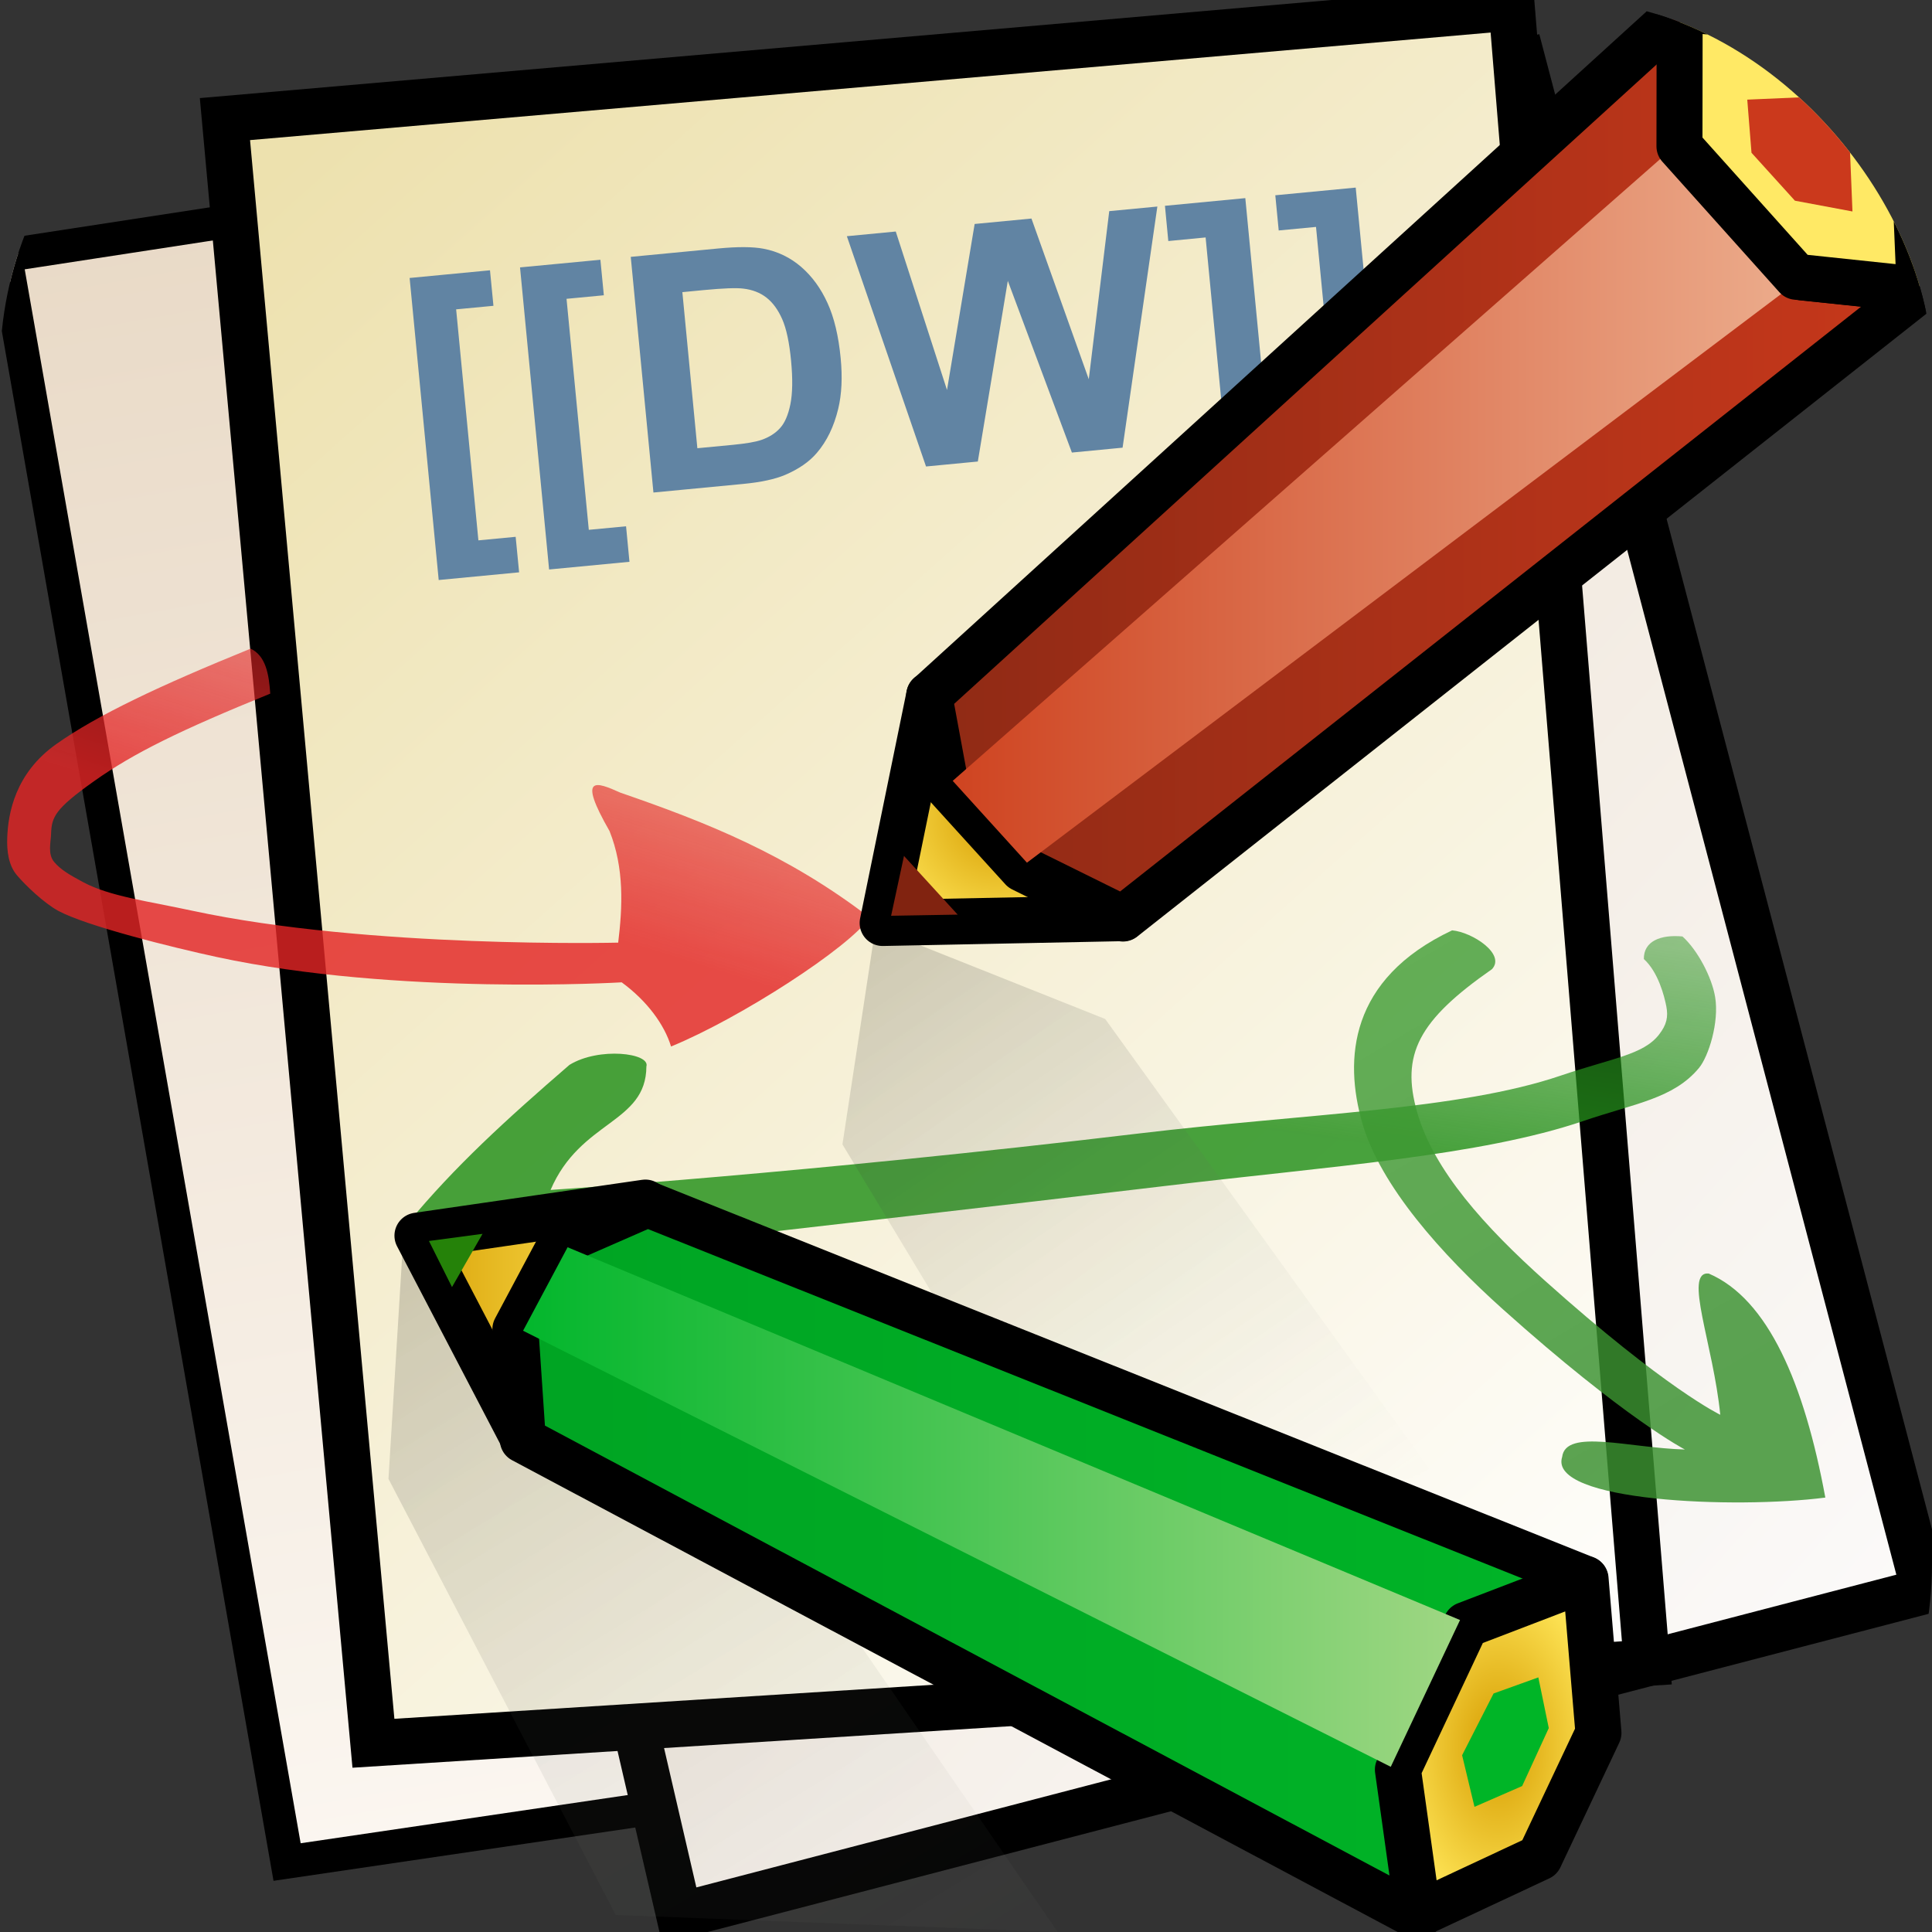
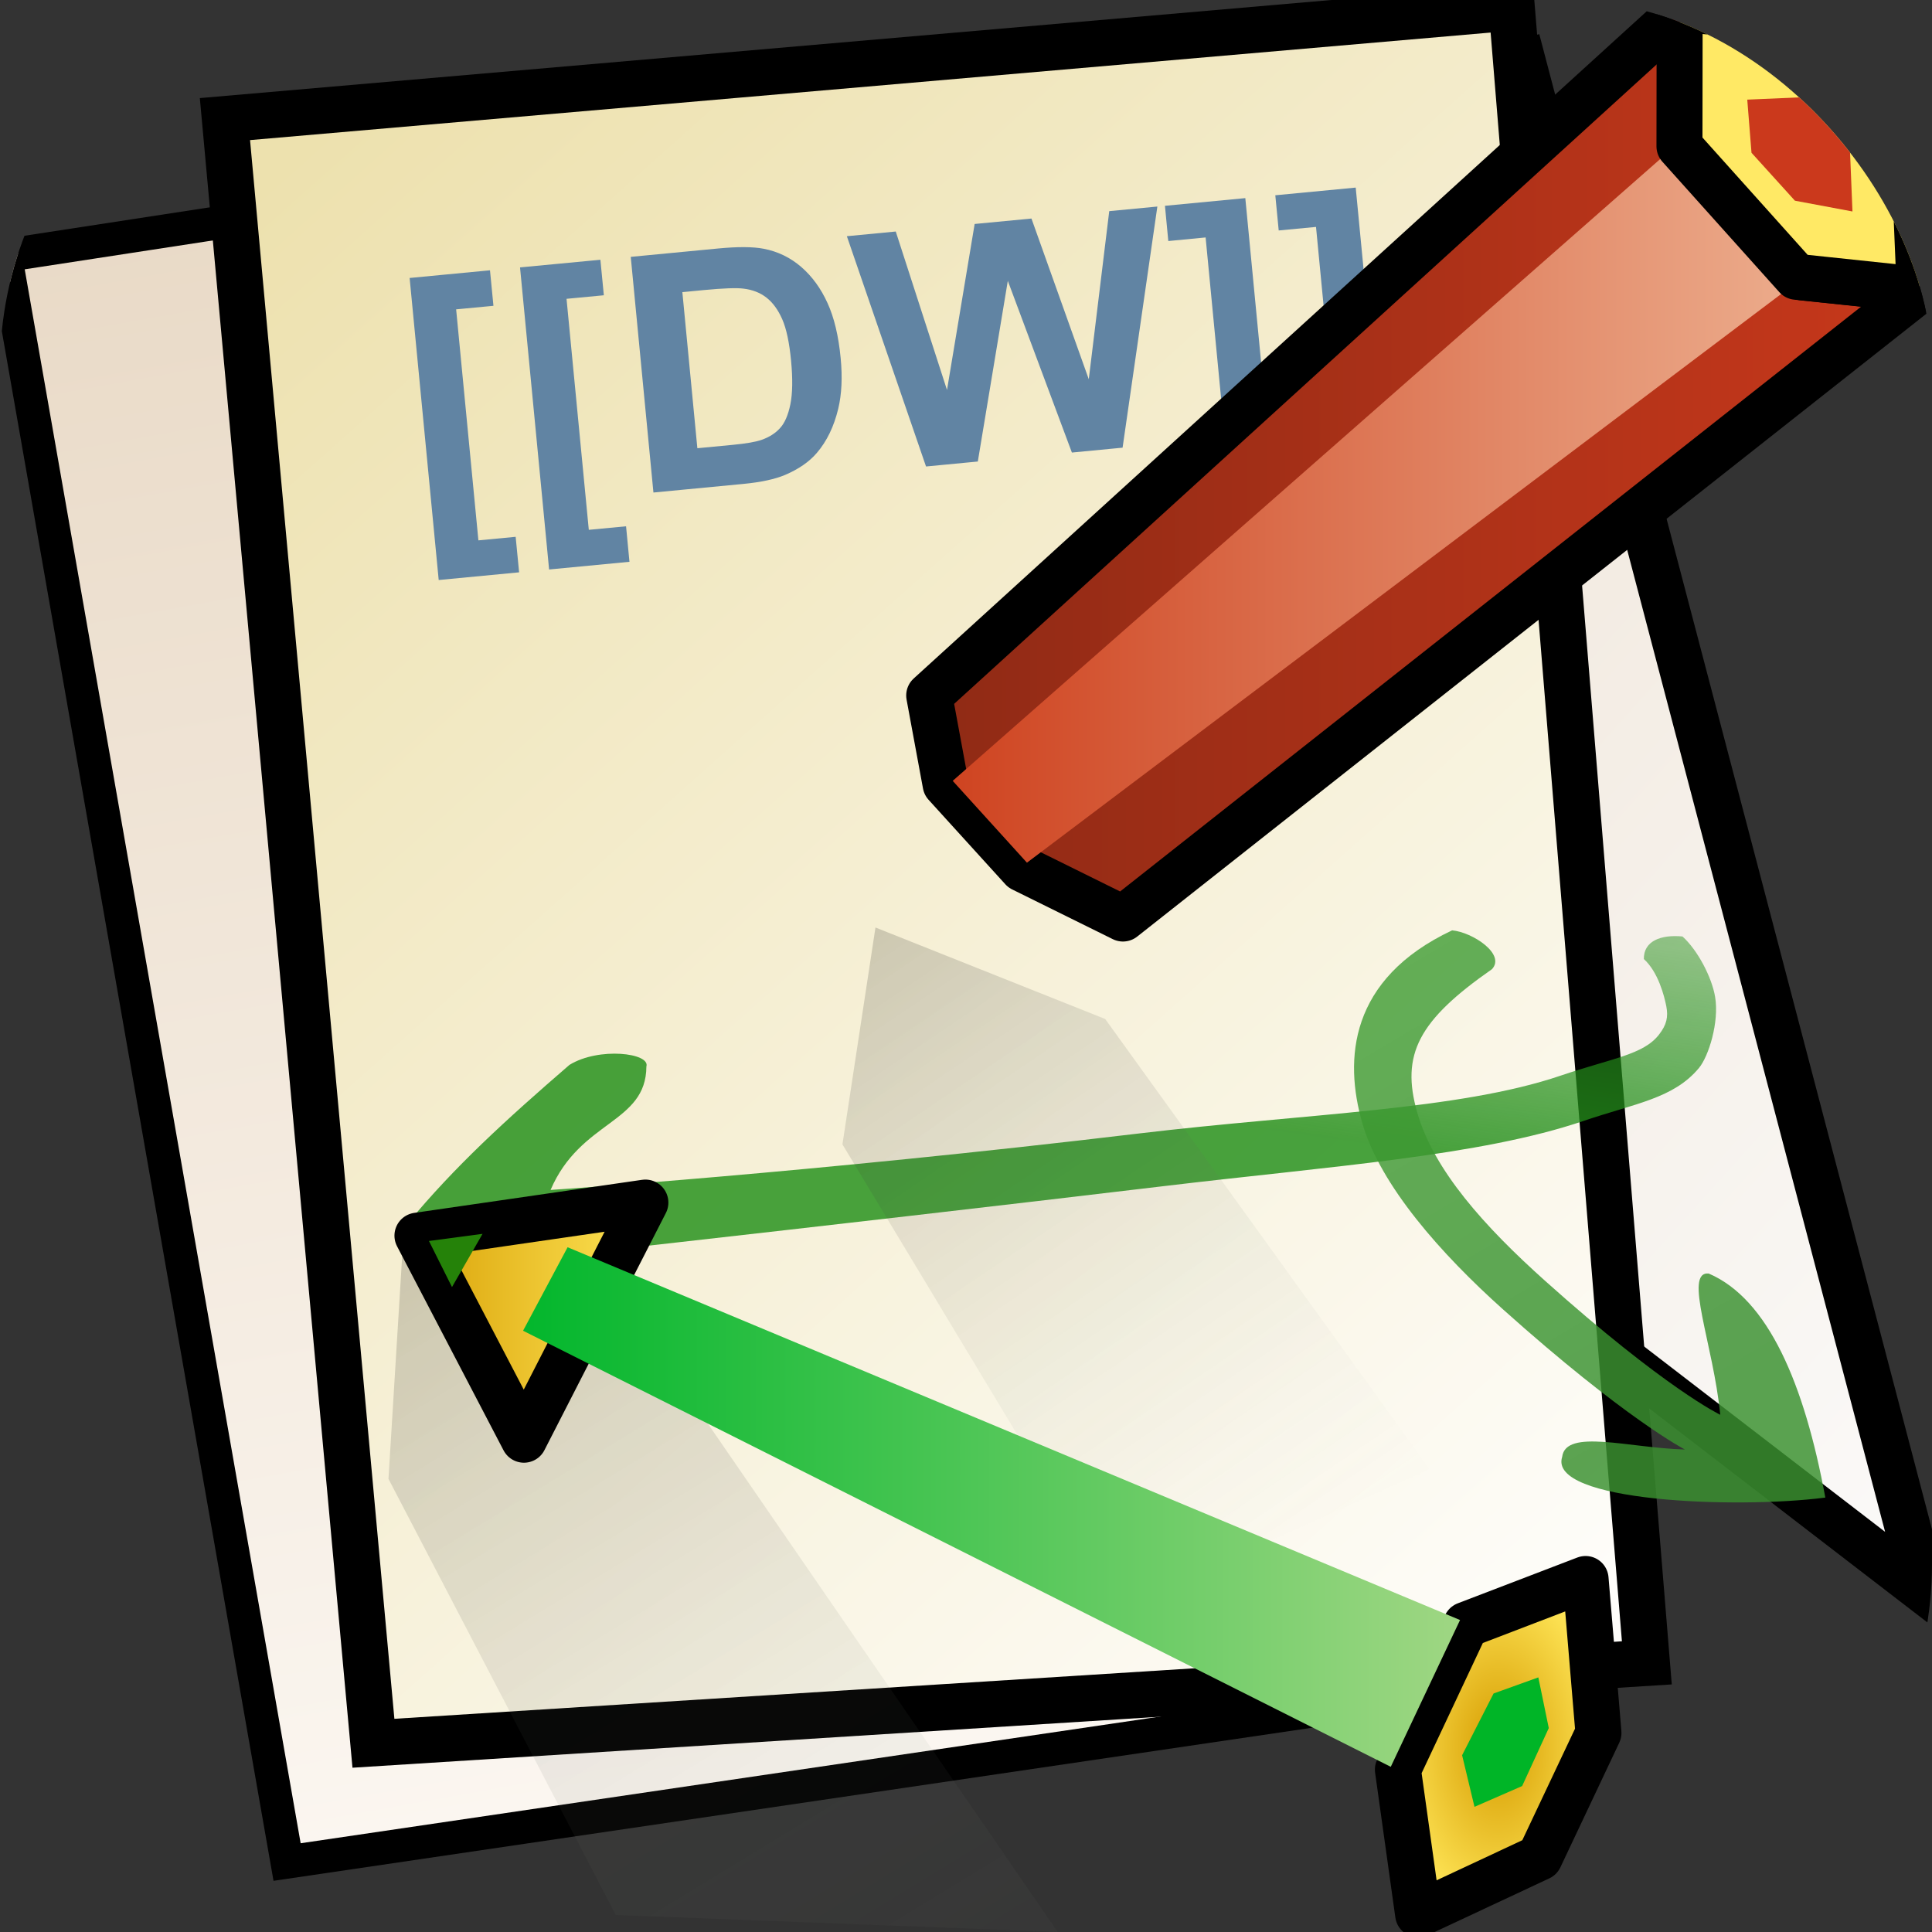
<svg xmlns="http://www.w3.org/2000/svg" width="42" height="42" viewBox="0 0 42 42" fill="none">
  <rect x="0" y="0" width="42" height="42" fill="#333333" stroke="none" />
  <g clip-path="url(#clip0_23_188)">
    <path fill-rule="evenodd" clip-rule="evenodd" d="M0.118 5.554L23.098 2.027L29.512 37.049L6.241 40.479L0.118 5.554Z" fill="url(#paint0_linear_23_188)" stroke="black" stroke-width="0.722" />
-     <path fill-rule="evenodd" clip-rule="evenodd" d="M6.908 7.724L33.104 1.345L41.836 34.59L14.767 41.644L6.908 7.724Z" fill="url(#paint1_linear_23_188)" stroke="black" />
+     <path fill-rule="evenodd" clip-rule="evenodd" d="M6.908 7.724L33.104 1.345L41.836 34.59L6.908 7.724Z" fill="url(#paint1_linear_23_188)" stroke="black" />
    <path fill-rule="evenodd" clip-rule="evenodd" d="M4.89 2.589L32.864 0.164L35.801 36.149L8.118 37.897L4.89 2.589Z" fill="url(#paint2_linear_23_188)" stroke="black" stroke-width="1.004" />
    <path d="M9.537 12.609L8.905 6.043L10.652 5.876L10.727 6.648L9.916 6.725L10.4 11.747L11.21 11.67L11.285 12.442L9.537 12.609ZM11.937 12.38L11.305 5.813L13.052 5.647L13.127 6.419L12.316 6.496L12.8 11.518L13.61 11.441L13.684 12.213L11.937 12.38ZM13.712 5.584L15.61 5.402C16.038 5.361 16.367 5.363 16.598 5.407C16.908 5.466 17.182 5.599 17.419 5.804C17.656 6.01 17.846 6.271 17.99 6.589C18.134 6.905 18.229 7.302 18.275 7.782C18.316 8.204 18.298 8.572 18.222 8.888C18.129 9.273 17.975 9.592 17.758 9.845C17.595 10.037 17.365 10.197 17.068 10.324C16.846 10.418 16.543 10.483 16.159 10.52L14.205 10.707L13.712 5.584ZM14.834 6.351L15.16 9.744L15.936 9.67C16.226 9.642 16.433 9.606 16.559 9.561C16.723 9.503 16.856 9.419 16.956 9.308C17.059 9.197 17.134 9.024 17.182 8.789C17.23 8.552 17.235 8.235 17.197 7.839C17.159 7.443 17.095 7.143 17.004 6.937C16.913 6.732 16.799 6.576 16.661 6.469C16.524 6.362 16.356 6.297 16.158 6.274C16.009 6.255 15.724 6.266 15.3 6.306L14.834 6.351ZM20.131 10.141L18.41 5.135L19.473 5.033L20.587 8.478L21.188 4.869L22.423 4.751L23.669 8.244L24.114 4.59L25.16 4.49L24.404 9.732L23.302 9.838L21.909 6.105L21.257 10.033L20.131 10.141ZM27.072 4.307L27.704 10.874L25.957 11.041L25.883 10.268L26.693 10.191L26.209 5.162L25.398 5.24L25.325 4.474L27.072 4.307ZM29.472 4.078L30.104 10.645L28.357 10.811L28.282 10.039L29.093 9.962L28.609 4.933L27.798 5.01L27.724 4.245L29.472 4.078Z" fill="#6184A3" />
-     <path fill-rule="evenodd" clip-rule="evenodd" d="M5.449 14.101C3.466 14.907 2.113 15.546 1.222 16.177C0.331 16.808 0.174 17.68 0.157 18.224C0.148 18.497 0.183 18.805 0.364 19.022C0.545 19.238 0.957 19.634 1.269 19.802C1.893 20.136 3.743 20.595 4.72 20.806C8.628 21.648 13.515 21.355 13.515 21.355C14.071 21.762 14.445 22.278 14.588 22.75C16.09 22.134 18.463 20.599 18.905 19.947C17.116 18.575 15.362 17.878 13.487 17.232C12.962 16.997 12.542 16.831 13.251 18.067C13.574 18.876 13.533 19.718 13.439 20.492C13.439 20.492 8.016 20.625 4.174 19.797C3.213 19.59 2.38 19.485 1.805 19.176C1.518 19.022 1.319 18.908 1.177 18.738C1.034 18.568 1.104 18.316 1.11 18.131C1.122 17.759 1.194 17.585 2.049 16.979C2.905 16.373 3.905 15.88 5.875 15.079C5.846 14.657 5.78 14.26 5.449 14.101Z" fill="url(#paint3_linear_23_188)" />
    <path fill-rule="evenodd" clip-rule="evenodd" d="M36.576 20.358C36.105 20.313 35.73 20.457 35.736 20.849C36.046 21.129 36.179 21.645 36.224 21.875C36.268 22.106 36.235 22.274 36.064 22.493C35.722 22.932 35.039 23.006 33.931 23.382C31.716 24.135 28.389 24.208 24.775 24.639C17.548 25.503 11.969 25.868 11.969 25.868C12.619 24.349 14.045 24.427 14.052 23.185C14.142 22.892 13.02 22.755 12.379 23.15C10.979 24.36 9.888 25.357 8.87 26.586L9.489 27.594C9.489 27.594 18.062 26.65 25.303 25.785C28.923 25.352 32.179 25.132 34.428 24.367C35.552 23.985 36.383 23.88 36.934 23.217C37.142 22.968 37.378 22.221 37.285 21.67C37.213 21.245 36.908 20.658 36.576 20.358Z" fill="url(#paint4_linear_23_188)" />
    <path fill-rule="evenodd" clip-rule="evenodd" d="M31.568 20.225C29.321 21.284 29.221 23.038 29.613 24.407C30.005 25.777 31.34 27.269 32.671 28.462C35.334 30.847 36.628 31.511 36.628 31.511C35.41 31.478 34.037 31.05 33.96 31.672C33.649 32.645 37.73 32.808 39.681 32.556C39.224 30.079 38.437 28.237 37.145 27.685C36.592 27.637 37.247 29.229 37.397 30.756C37.397 30.756 36.208 30.19 33.59 27.845C32.28 26.672 31.17 25.445 30.809 24.184C30.449 22.923 30.835 22.184 32.434 21.069C32.738 20.744 32.011 20.265 31.568 20.225Z" fill="url(#paint5_linear_23_188)" />
    <path d="M18.314 24.878L19.032 20.163L24.026 22.152L31.078 31.939L24.383 34.952L18.314 24.878Z" fill="url(#paint6_linear_23_188)" />
-     <path fill-rule="evenodd" clip-rule="evenodd" d="M24.415 19.96L19.188 20.065L20.202 15.112L24.415 19.96Z" fill="url(#paint7_radial_23_188)" stroke="black" stroke-linejoin="round" />
-     <path fill-rule="evenodd" clip-rule="evenodd" d="M20.819 19.883L19.372 19.908L19.652 18.607L20.819 19.883V19.883Z" fill="#812310" />
    <path fill-rule="evenodd" clip-rule="evenodd" d="M36.516 0.268L36.548 3.182L39.192 6.032L41.738 6.294L24.412 19.968L22.225 18.887L20.557 17.051L20.2 15.119L36.516 0.268H36.516Z" fill="url(#paint8_linear_23_188)" stroke="black" stroke-linejoin="round" />
    <path fill-rule="evenodd" clip-rule="evenodd" d="M36.354 3.227L39.091 6.112L22.325 18.754L20.711 16.975L36.354 3.227Z" fill="url(#paint9_linear_23_188)" />
    <path fill-rule="evenodd" clip-rule="evenodd" d="M41.732 6.3L39.053 6.017L36.51 3.181L36.514 0.193L39.258 0.439L41.617 3.569L41.732 6.3H41.732Z" fill="#FFE965" stroke="black" stroke-linejoin="round" />
    <path fill-rule="evenodd" clip-rule="evenodd" d="M40.217 3.271L40.271 4.597L39.02 4.363L38.076 3.321L37.984 2.166L39.249 2.111L40.217 3.271Z" fill="#CB391C" />
    <path d="M8.445 32.149L8.773 26.82L14.445 29.578L22.994 42L13.387 41.63L8.445 32.149Z" fill="url(#paint10_linear_23_188)" />
    <path d="M14.03 26.143L11.39 31.298L9.075 26.862L14.03 26.143Z" fill="url(#paint11_linear_23_188)" stroke="black" stroke-linejoin="round" />
-     <path d="M14.078 26.177L34.459 34.321L31.871 35.371L30.443 38.414L30.828 41.67L11.366 31.302L11.204 28.895L12.22 26.99L14.078 26.177Z" fill="url(#paint12_linear_23_188)" stroke="black" stroke-linejoin="round" />
    <path d="M31.869 35.322L34.469 34.326L34.749 37.672L33.469 40.381L30.829 41.616L30.389 38.469L31.869 35.322Z" fill="url(#paint13_radial_23_188)" stroke="black" stroke-linejoin="round" />
    <path d="M12.339 27.114L31.74 35.218L30.234 38.409L11.371 28.929L12.339 27.114Z" fill="url(#paint14_linear_23_188)" />
    <path d="M31.785 38.157L32.469 36.815L33.442 36.465L33.669 37.567L33.09 38.827L32.054 39.279L31.785 38.157Z" fill="#00B527" />
    <path d="M9.325 26.978L10.49 26.823L9.826 27.98L9.325 26.978Z" fill="#258209" />
  </g>
  <defs>
    <linearGradient id="paint0_linear_23_188" x1="13.678" y1="39" x2="7.418" y2="4.248" gradientUnits="userSpaceOnUse">
      <stop stop-color="#FBF6F0" />
      <stop offset="1" stop-color="#E9DAC7" />
    </linearGradient>
    <linearGradient id="paint1_linear_23_188" x1="42" y1="33.933" x2="9.193" y2="4.404" gradientUnits="userSpaceOnUse">
      <stop stop-color="#FBFAF9" />
      <stop offset="1" stop-color="#E9DAC7" />
    </linearGradient>
    <linearGradient id="paint2_linear_23_188" x1="6.202" y1="3.533" x2="34.471" y2="35.22" gradientUnits="userSpaceOnUse">
      <stop stop-color="#EDE1AE" />
      <stop offset="1" stop-color="#FEFDFA" />
    </linearGradient>
    <linearGradient id="paint3_linear_23_188" x1="14.525" y1="20.784" x2="15.712" y2="16.959" gradientUnits="userSpaceOnUse">
      <stop stop-color="#E32525" stop-opacity="0.816" />
      <stop offset="1" stop-color="#E32525" stop-opacity="0.571" />
    </linearGradient>
    <linearGradient id="paint4_linear_23_188" x1="29.685" y1="24.86" x2="30.669" y2="17.865" gradientUnits="userSpaceOnUse">
      <stop stop-color="#25901B" stop-opacity="0.837" />
      <stop offset="1" stop-color="#25901B" stop-opacity="0.378" />
    </linearGradient>
    <linearGradient id="paint5_linear_23_188" x1="38.575" y1="30.429" x2="32.04" y2="19.418" gradientUnits="userSpaceOnUse">
      <stop stop-color="#3A9030" stop-opacity="0.837" />
      <stop offset="1" stop-color="#3D9C32" stop-opacity="0.796" />
    </linearGradient>
    <linearGradient id="paint6_linear_23_188" x1="18.314" y1="20.137" x2="28.373" y2="34.989" gradientUnits="userSpaceOnUse">
      <stop stop-opacity="0.173" />
      <stop offset="1" stop-color="#C7CEC2" stop-opacity="0" />
    </linearGradient>
    <radialGradient id="paint7_radial_23_188" cx="0" cy="0" r="1" gradientUnits="userSpaceOnUse" gradientTransform="translate(21.742 17.761) scale(2.848 2.792)">
      <stop stop-color="#D69C00" />
      <stop offset="1" stop-color="#FFE658" />
    </radialGradient>
    <linearGradient id="paint8_linear_23_188" x1="20.036" y1="9.988" x2="42.023" y2="9.988" gradientUnits="userSpaceOnUse">
      <stop stop-color="#8F2A15" />
      <stop offset="1" stop-color="#C8381B" />
    </linearGradient>
    <linearGradient id="paint9_linear_23_188" x1="20.183" y1="11.203" x2="39.283" y2="11.203" gradientUnits="userSpaceOnUse">
      <stop stop-color="#CE411E" />
      <stop offset="1" stop-color="#ECAD8D" />
    </linearGradient>
    <linearGradient id="paint10_linear_23_188" x1="8.583" y1="27.149" x2="21.752" y2="48.765" gradientUnits="userSpaceOnUse">
      <stop stop-opacity="0.173" />
      <stop offset="1" stop-color="#C7CEC2" stop-opacity="0" />
    </linearGradient>
    <linearGradient id="paint11_linear_23_188" x1="8.506" y1="28.728" x2="14.194" y2="28.728" gradientUnits="userSpaceOnUse">
      <stop stop-color="#D69C00" />
      <stop offset="1" stop-color="#FFE658" />
    </linearGradient>
    <linearGradient id="paint12_linear_23_188" x1="11.12" y1="33.924" x2="34.623" y2="33.924" gradientUnits="userSpaceOnUse">
      <stop stop-color="#00A423" />
      <stop offset="1" stop-color="#00B427" />
    </linearGradient>
    <radialGradient id="paint13_radial_23_188" cx="0" cy="0" r="1" gradientUnits="userSpaceOnUse" gradientTransform="translate(32.569 37.971) scale(2.344 3.809)">
      <stop stop-color="#D69C00" />
      <stop offset="1" stop-color="#FFE658" />
    </radialGradient>
    <linearGradient id="paint14_linear_23_188" x1="11.025" y1="32.832" x2="31.993" y2="32.832" gradientUnits="userSpaceOnUse">
      <stop stop-color="#00B62B" />
      <stop offset="1" stop-color="#A1D784" />
    </linearGradient>
    <clipPath id="clip0_23_188">
      <rect width="42" height="42" rx="8" fill="white" />
    </clipPath>
  </defs>
</svg>